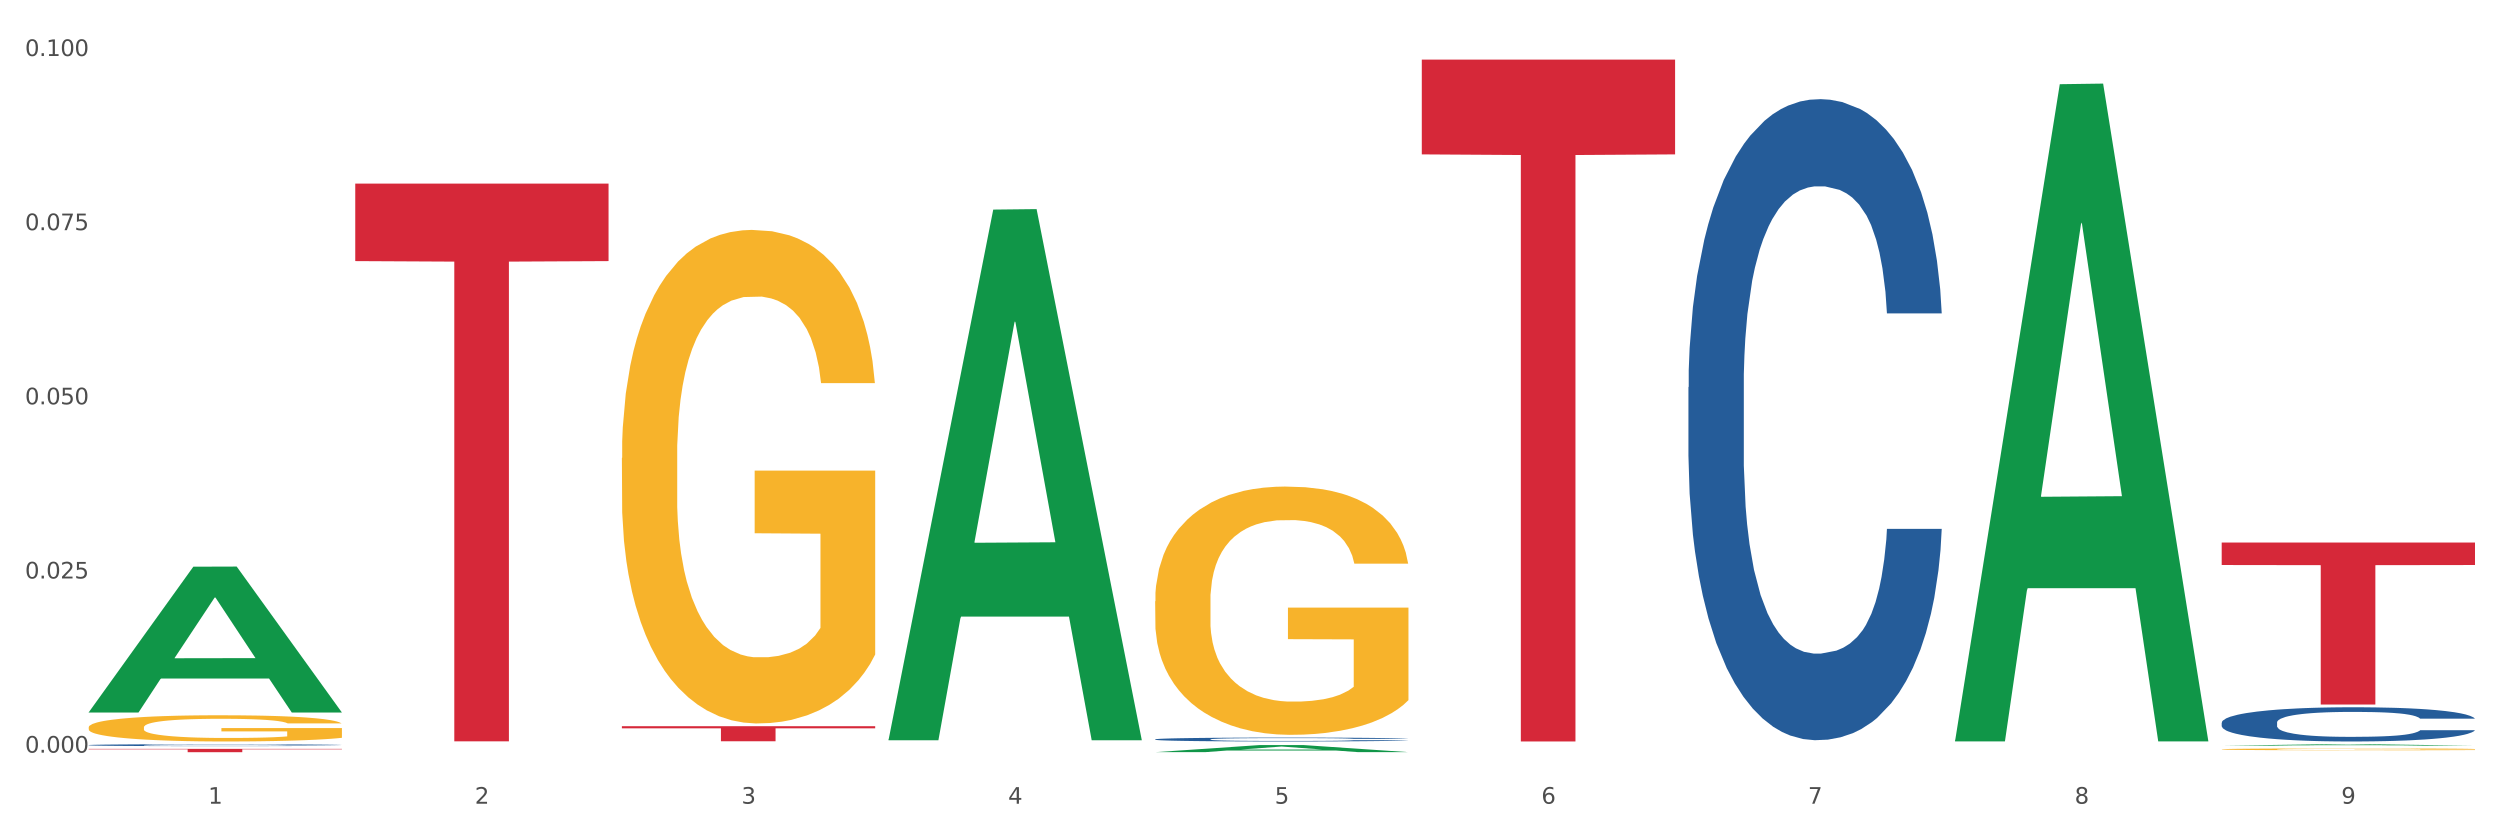
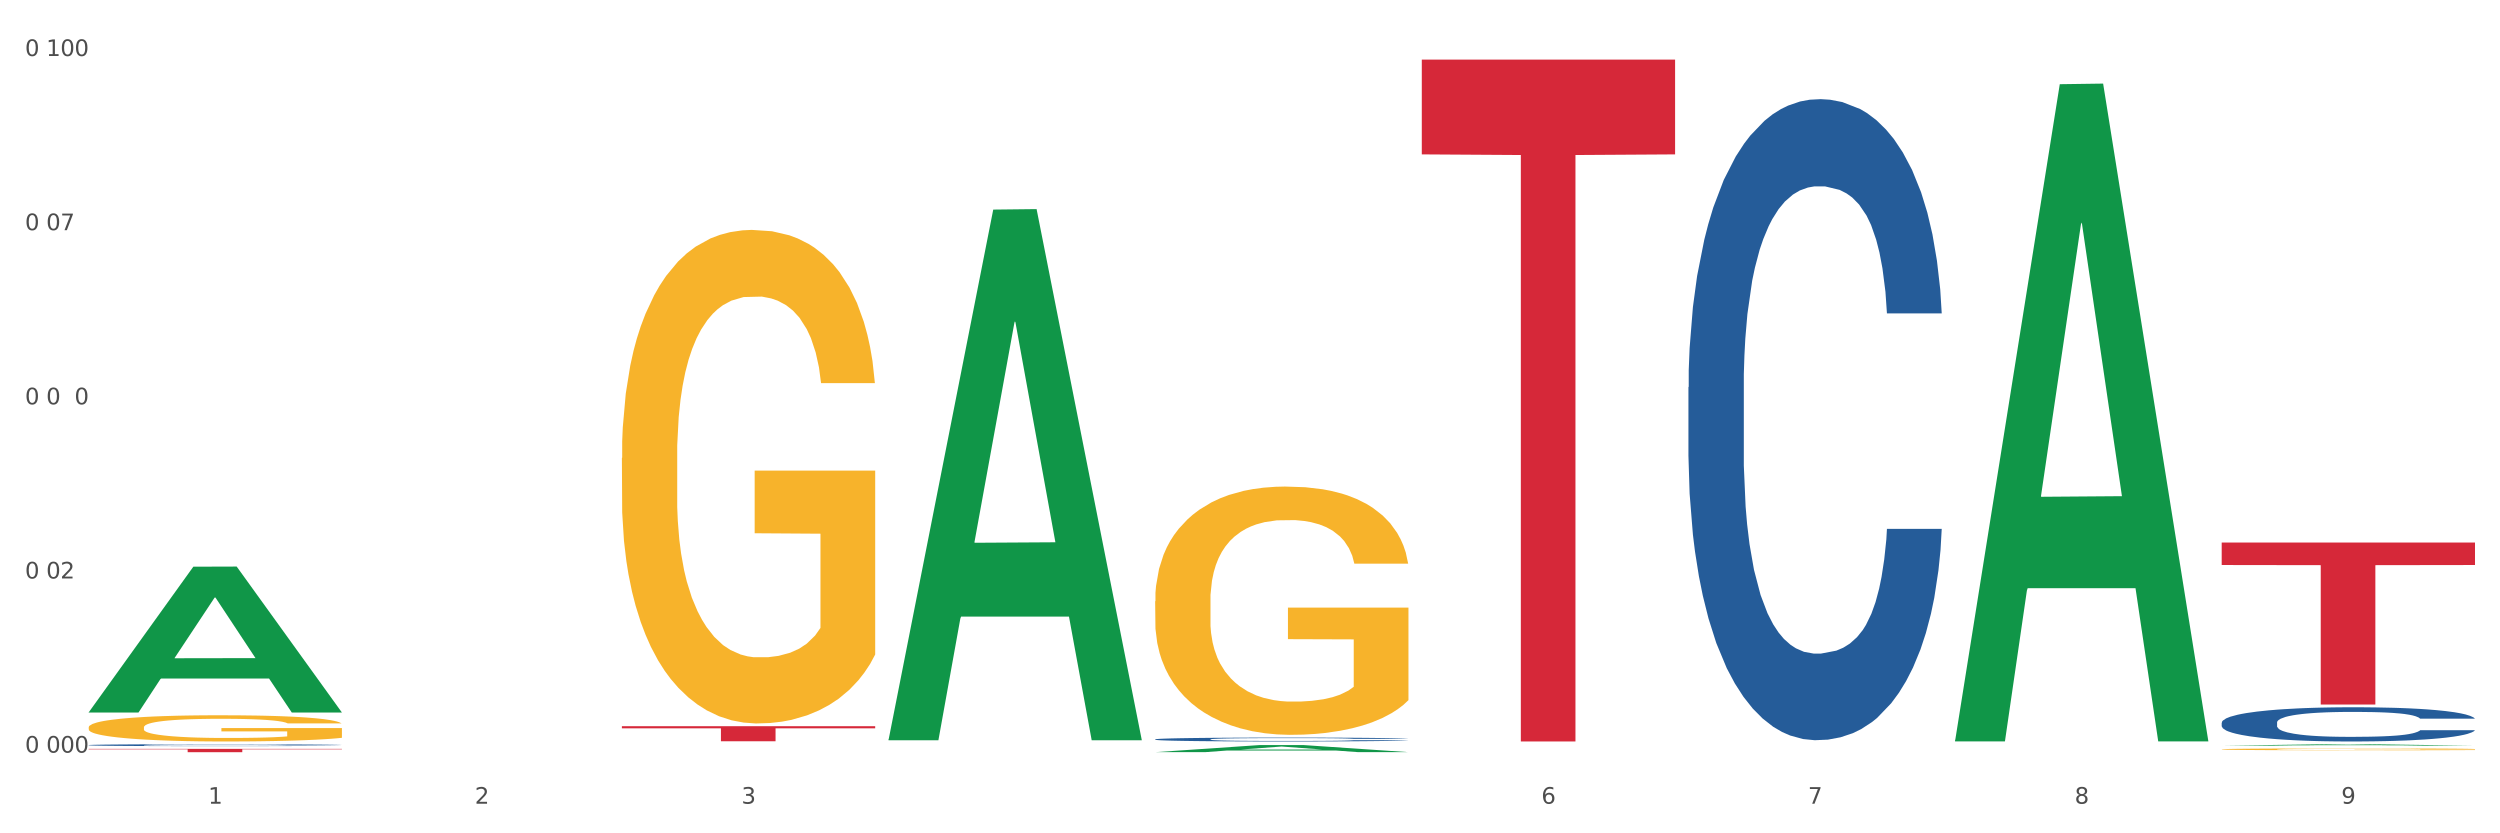
<svg xmlns="http://www.w3.org/2000/svg" xmlns:xlink="http://www.w3.org/1999/xlink" width="1080pt" height="360pt" viewBox="0 0 1080 360" version="1.1">
  <rect x="0" y="0" width="1080" height="360" fill="#333333" stroke="none" />
  <defs>
    <style type="text/css">*{stroke-linejoin: round; stroke-linecap: butt}</style>
  </defs>
  <g id="figure_1">
    <g id="patch_1">
      <path d="M 0 360  L 1080 360  L 1080 0  L 0 0  z " style="fill: #ffffff; stroke: #ffffff; stroke-linejoin: miter" />
    </g>
    <g id="axes_1">
      <g id="matplotlib.axis_1">
        <g id="xtick_1">
          <g id="text_1">
            <g style="fill: #4d4d4d" transform="translate(89.942 347.204) scale(0.096 -0.096)">
              <defs>
                <path id="DejaVuSans-31" d="M 794 531  L 1825 531  L 1825 4091  L 703 3866  L 703 4441  L 1819 4666  L 2450 4666  L 2450 531  L 3481 531  L 3481 0  L 794 0  L 794 531  z " transform="scale(0.016)" />
              </defs>
              <use xlink:href="#DejaVuSans-31" />
            </g>
          </g>
        </g>
        <g id="xtick_2">
          <g id="text_2">
            <g style="fill: #4d4d4d" transform="translate(205.129 347.204) scale(0.096 -0.096)">
              <defs>
                <path id="DejaVuSans-32" d="M 1228 531  L 3431 531  L 3431 0  L 469 0  L 469 531  Q 828 903 1448 1529  Q 2069 2156 2228 2338  Q 2531 2678 2651 2914  Q 2772 3150 2772 3378  Q 2772 3750 2511 3984  Q 2250 4219 1831 4219  Q 1534 4219 1204 4116  Q 875 4013 500 3803  L 500 4441  Q 881 4594 1212 4672  Q 1544 4750 1819 4750  Q 2544 4750 2975 4387  Q 3406 4025 3406 3419  Q 3406 3131 3298 2873  Q 3191 2616 2906 2266  Q 2828 2175 2409 1742  Q 1991 1309 1228 531  z " transform="scale(0.016)" />
              </defs>
              <use xlink:href="#DejaVuSans-32" />
            </g>
          </g>
        </g>
        <g id="xtick_3">
          <g id="text_3">
            <g style="fill: #4d4d4d" transform="translate(320.315 347.204) scale(0.096 -0.096)">
              <defs>
                <path id="DejaVuSans-33" d="M 2597 2516  Q 3050 2419 3304 2112  Q 3559 1806 3559 1356  Q 3559 666 3084 287  Q 2609 -91 1734 -91  Q 1441 -91 1130 -33  Q 819 25 488 141  L 488 750  Q 750 597 1062 519  Q 1375 441 1716 441  Q 2309 441 2620 675  Q 2931 909 2931 1356  Q 2931 1769 2642 2001  Q 2353 2234 1838 2234  L 1294 2234  L 1294 2753  L 1863 2753  Q 2328 2753 2575 2939  Q 2822 3125 2822 3475  Q 2822 3834 2567 4026  Q 2313 4219 1838 4219  Q 1578 4219 1281 4162  Q 984 4106 628 3988  L 628 4550  Q 988 4650 1302 4700  Q 1616 4750 1894 4750  Q 2613 4750 3031 4423  Q 3450 4097 3450 3541  Q 3450 3153 3228 2886  Q 3006 2619 2597 2516  z " transform="scale(0.016)" />
              </defs>
              <use xlink:href="#DejaVuSans-33" />
            </g>
          </g>
        </g>
        <g id="xtick_4">
          <g id="text_4">
            <g style="fill: #4d4d4d" transform="translate(435.501 347.204) scale(0.096 -0.096)">
              <defs>
-                 <path id="DejaVuSans-34" d="M 2419 4116  L 825 1625  L 2419 1625  L 2419 4116  z M 2253 4666  L 3047 4666  L 3047 1625  L 3713 1625  L 3713 1100  L 3047 1100  L 3047 0  L 2419 0  L 2419 1100  L 313 1100  L 313 1709  L 2253 4666  z " transform="scale(0.016)" />
-               </defs>
+                 </defs>
              <use xlink:href="#DejaVuSans-34" />
            </g>
          </g>
        </g>
        <g id="xtick_5">
          <g id="text_5">
            <g style="fill: #4d4d4d" transform="translate(550.688 347.204) scale(0.096 -0.096)">
              <defs>
-                 <path id="DejaVuSans-35" d="M 691 4666  L 3169 4666  L 3169 4134  L 1269 4134  L 1269 2991  Q 1406 3038 1543 3061  Q 1681 3084 1819 3084  Q 2600 3084 3056 2656  Q 3513 2228 3513 1497  Q 3513 744 3044 326  Q 2575 -91 1722 -91  Q 1428 -91 1123 -41  Q 819 9 494 109  L 494 744  Q 775 591 1075 516  Q 1375 441 1709 441  Q 2250 441 2565 725  Q 2881 1009 2881 1497  Q 2881 1984 2565 2268  Q 2250 2553 1709 2553  Q 1456 2553 1204 2497  Q 953 2441 691 2322  L 691 4666  z " transform="scale(0.016)" />
-               </defs>
+                 </defs>
              <use xlink:href="#DejaVuSans-35" />
            </g>
          </g>
        </g>
        <g id="xtick_6">
          <g id="text_6">
            <g style="fill: #4d4d4d" transform="translate(665.874 347.204) scale(0.096 -0.096)">
              <defs>
                <path id="DejaVuSans-36" d="M 2113 2584  Q 1688 2584 1439 2293  Q 1191 2003 1191 1497  Q 1191 994 1439 701  Q 1688 409 2113 409  Q 2538 409 2786 701  Q 3034 994 3034 1497  Q 3034 2003 2786 2293  Q 2538 2584 2113 2584  z M 3366 4563  L 3366 3988  Q 3128 4100 2886 4159  Q 2644 4219 2406 4219  Q 1781 4219 1451 3797  Q 1122 3375 1075 2522  Q 1259 2794 1537 2939  Q 1816 3084 2150 3084  Q 2853 3084 3261 2657  Q 3669 2231 3669 1497  Q 3669 778 3244 343  Q 2819 -91 2113 -91  Q 1303 -91 875 529  Q 447 1150 447 2328  Q 447 3434 972 4092  Q 1497 4750 2381 4750  Q 2619 4750 2861 4703  Q 3103 4656 3366 4563  z " transform="scale(0.016)" />
              </defs>
              <use xlink:href="#DejaVuSans-36" />
            </g>
          </g>
        </g>
        <g id="xtick_7">
          <g id="text_7">
            <g style="fill: #4d4d4d" transform="translate(781.06 347.204) scale(0.096 -0.096)">
              <defs>
                <path id="DejaVuSans-37" d="M 525 4666  L 3525 4666  L 3525 4397  L 1831 0  L 1172 0  L 2766 4134  L 525 4134  L 525 4666  z " transform="scale(0.016)" />
              </defs>
              <use xlink:href="#DejaVuSans-37" />
            </g>
          </g>
        </g>
        <g id="xtick_8">
          <g id="text_8">
            <g style="fill: #4d4d4d" transform="translate(896.246 347.204) scale(0.096 -0.096)">
              <defs>
                <path id="DejaVuSans-38" d="M 2034 2216  Q 1584 2216 1326 1975  Q 1069 1734 1069 1313  Q 1069 891 1326 650  Q 1584 409 2034 409  Q 2484 409 2743 651  Q 3003 894 3003 1313  Q 3003 1734 2745 1975  Q 2488 2216 2034 2216  z M 1403 2484  Q 997 2584 770 2862  Q 544 3141 544 3541  Q 544 4100 942 4425  Q 1341 4750 2034 4750  Q 2731 4750 3128 4425  Q 3525 4100 3525 3541  Q 3525 3141 3298 2862  Q 3072 2584 2669 2484  Q 3125 2378 3379 2068  Q 3634 1759 3634 1313  Q 3634 634 3220 271  Q 2806 -91 2034 -91  Q 1263 -91 848 271  Q 434 634 434 1313  Q 434 1759 690 2068  Q 947 2378 1403 2484  z M 1172 3481  Q 1172 3119 1398 2916  Q 1625 2713 2034 2713  Q 2441 2713 2670 2916  Q 2900 3119 2900 3481  Q 2900 3844 2670 4047  Q 2441 4250 2034 4250  Q 1625 4250 1398 4047  Q 1172 3844 1172 3481  z " transform="scale(0.016)" />
              </defs>
              <use xlink:href="#DejaVuSans-38" />
            </g>
          </g>
        </g>
        <g id="xtick_9">
          <g id="text_9">
            <g style="fill: #4d4d4d" transform="translate(1011.433 347.204) scale(0.096 -0.096)">
              <defs>
                <path id="DejaVuSans-39" d="M 703 97  L 703 672  Q 941 559 1184 500  Q 1428 441 1663 441  Q 2288 441 2617 861  Q 2947 1281 2994 2138  Q 2813 1869 2534 1725  Q 2256 1581 1919 1581  Q 1219 1581 811 2004  Q 403 2428 403 3163  Q 403 3881 828 4315  Q 1253 4750 1959 4750  Q 2769 4750 3195 4129  Q 3622 3509 3622 2328  Q 3622 1225 3098 567  Q 2575 -91 1691 -91  Q 1453 -91 1209 -44  Q 966 3 703 97  z M 1959 2075  Q 2384 2075 2632 2365  Q 2881 2656 2881 3163  Q 2881 3666 2632 3958  Q 2384 4250 1959 4250  Q 1534 4250 1286 3958  Q 1038 3666 1038 3163  Q 1038 2656 1286 2365  Q 1534 2075 1959 2075  z " transform="scale(0.016)" />
              </defs>
              <use xlink:href="#DejaVuSans-39" />
            </g>
          </g>
        </g>
        <g id="xtick_10" />
        <g id="xtick_11" />
        <g id="xtick_12" />
        <g id="xtick_13" />
        <g id="xtick_14" />
        <g id="xtick_15" />
        <g id="xtick_16" />
        <g id="xtick_17" />
      </g>
      <g id="matplotlib.axis_2">
        <g id="ytick_1">
          <g id="text_10">
            <g style="fill: #4d4d4d" transform="translate(10.8 325.146) scale(0.096 -0.096)">
              <defs>
                <path id="DejaVuSans-30" d="M 2034 4250  Q 1547 4250 1301 3770  Q 1056 3291 1056 2328  Q 1056 1369 1301 889  Q 1547 409 2034 409  Q 2525 409 2770 889  Q 3016 1369 3016 2328  Q 3016 3291 2770 3770  Q 2525 4250 2034 4250  z M 2034 4750  Q 2819 4750 3233 4129  Q 3647 3509 3647 2328  Q 3647 1150 3233 529  Q 2819 -91 2034 -91  Q 1250 -91 836 529  Q 422 1150 422 2328  Q 422 3509 836 4129  Q 1250 4750 2034 4750  z " transform="scale(0.016)" />
-                 <path id="DejaVuSans-2e" d="M 684 794  L 1344 794  L 1344 0  L 684 0  L 684 794  z " transform="scale(0.016)" />
              </defs>
              <use xlink:href="#DejaVuSans-30" />
              <use xlink:href="#DejaVuSans-2e" transform="translate(63.623 0)" />
              <use xlink:href="#DejaVuSans-30" transform="translate(95.41 0)" />
              <use xlink:href="#DejaVuSans-30" transform="translate(159.033 0)" />
              <use xlink:href="#DejaVuSans-30" transform="translate(222.656 0)" />
            </g>
          </g>
        </g>
        <g id="ytick_2">
          <g id="text_11">
            <g style="fill: #4d4d4d" transform="translate(10.8 249.91) scale(0.096 -0.096)">
              <use xlink:href="#DejaVuSans-30" />
              <use xlink:href="#DejaVuSans-2e" transform="translate(63.623 0)" />
              <use xlink:href="#DejaVuSans-30" transform="translate(95.41 0)" />
              <use xlink:href="#DejaVuSans-32" transform="translate(159.033 0)" />
              <use xlink:href="#DejaVuSans-35" transform="translate(222.656 0)" />
            </g>
          </g>
        </g>
        <g id="ytick_3">
          <g id="text_12">
            <g style="fill: #4d4d4d" transform="translate(10.8 174.673) scale(0.096 -0.096)">
              <use xlink:href="#DejaVuSans-30" />
              <use xlink:href="#DejaVuSans-2e" transform="translate(63.623 0)" />
              <use xlink:href="#DejaVuSans-30" transform="translate(95.41 0)" />
              <use xlink:href="#DejaVuSans-35" transform="translate(159.033 0)" />
              <use xlink:href="#DejaVuSans-30" transform="translate(222.656 0)" />
            </g>
          </g>
        </g>
        <g id="ytick_4">
          <g id="text_13">
            <g style="fill: #4d4d4d" transform="translate(10.8 99.436) scale(0.096 -0.096)">
              <use xlink:href="#DejaVuSans-30" />
              <use xlink:href="#DejaVuSans-2e" transform="translate(63.623 0)" />
              <use xlink:href="#DejaVuSans-30" transform="translate(95.41 0)" />
              <use xlink:href="#DejaVuSans-37" transform="translate(159.033 0)" />
              <use xlink:href="#DejaVuSans-35" transform="translate(222.656 0)" />
            </g>
          </g>
        </g>
        <g id="ytick_5">
          <g id="text_14">
            <g style="fill: #4d4d4d" transform="translate(10.8 24.199) scale(0.096 -0.096)">
              <use xlink:href="#DejaVuSans-30" />
              <use xlink:href="#DejaVuSans-2e" transform="translate(63.623 0)" />
              <use xlink:href="#DejaVuSans-31" transform="translate(95.41 0)" />
              <use xlink:href="#DejaVuSans-30" transform="translate(159.033 0)" />
              <use xlink:href="#DejaVuSans-30" transform="translate(222.656 0)" />
            </g>
          </g>
        </g>
        <g id="ytick_6" />
        <g id="ytick_7" />
        <g id="ytick_8" />
        <g id="ytick_9" />
      </g>
      <g id="PolyCollection_1">
        <path d="M 38.283 307.693  L 38.396 307.634  L 83.52 244.81  L 102.247 244.751  L 147.71 307.812  L 126.05 307.812  L 116.236 293.127  L 69.645 293.127  L 69.306 293.364  L 59.83 307.812  L 38.283 307.812  L 38.283 307.693  L 75.511 284.364  L 110.369 284.304  L 93.109 258.192  L 92.884 258.073  L 92.658 258.251  L 75.398 284.304  L 75.511 284.364  L 38.283 307.693  z " clip-path="url(#p8e625ef1c7)" style="fill: #109648" />
        <path d="M 499.028 319.389  L 499.157 319.388  L 499.157 319.345  L 499.545 319.286  L 500.968 319.179  L 502.779 319.097  L 505.883 319.002  L 507.565 318.962  L 509.764 318.917  L 514.291 318.845  L 519.465 318.784  L 523.086 318.75  L 525.803 318.728  L 531.882 318.69  L 535.374 318.673  L 538.996 318.659  L 542.1 318.65  L 547.274 318.639  L 551.413 318.635  L 556.199 318.633  L 560.209 318.635  L 565.512 318.641  L 573.273 318.659  L 576.248 318.67  L 580.257 318.688  L 584.397 318.713  L 587.76 318.738  L 591.64 318.773  L 595.65 318.819  L 599.53 318.877  L 602.246 318.931  L 604.445 318.988  L 606.385 319.057  L 607.808 319.133  L 608.455 319.196  L 584.785 319.196  L 584.138 319.139  L 582.844 319.077  L 581.551 319.036  L 580.128 319.002  L 577.929 318.964  L 575.989 318.939  L 572.755 318.91  L 569.78 318.891  L 567.323 318.881  L 564.348 318.871  L 558.01 318.862  L 553.483 318.862  L 550.637 318.865  L 547.145 318.873  L 544.17 318.884  L 540.678 318.902  L 537.961 318.922  L 535.245 318.948  L 533.693 318.967  L 531.365 319  L 529.812 319.028  L 527.743 319.076  L 526.579 319.11  L 524.509 319.197  L 523.604 319.262  L 523.216 319.306  L 522.957 319.356  L 522.957 319.595  L 523.733 319.703  L 524.38 319.749  L 525.415 319.801  L 527.355 319.869  L 530.2 319.935  L 533.175 319.983  L 535.633 320.012  L 537.961 320.033  L 540.289 320.05  L 543.135 320.066  L 545.463 320.075  L 548.956 320.084  L 553.095 320.089  L 556.328 320.089  L 562.925 320.081  L 565.9 320.073  L 568.746 320.063  L 571.85 320.046  L 574.308 320.027  L 575.73 320.013  L 578.059 319.984  L 579.869 319.953  L 581.422 319.918  L 582.456 319.887  L 583.62 319.841  L 584.526 319.789  L 584.785 319.761  L 608.455 319.761  L 607.938 319.817  L 607.032 319.87  L 605.221 319.943  L 603.799 319.984  L 601.6 320.035  L 599.271 320.078  L 596.038 320.126  L 593.063 320.161  L 589.958 320.192  L 586.595 320.219  L 580.516 320.258  L 578.317 320.269  L 573.661 320.287  L 570.039 320.298  L 564.736 320.309  L 559.303 320.315  L 553.612 320.316  L 548.568 320.313  L 543.006 320.304  L 539.513 320.295  L 535.633 320.281  L 531.106 320.259  L 526.837 320.233  L 522.828 320.202  L 519.077 320.167  L 515.584 320.127  L 511.057 320.061  L 507.694 319.997  L 505.237 319.937  L 503.555 319.886  L 501.874 319.821  L 500.968 319.777  L 499.545 319.669  L 499.028 319.569  L 499.028 319.389  z " clip-path="url(#p8e625ef1c7)" style="fill: #255c99" />
        <path d="M 729.401 167.264  L 729.53 167.011  L 729.53 159.929  L 729.918 150.318  L 731.341 132.614  L 733.152 119.209  L 736.256 103.528  L 737.937 96.952  L 740.136 89.617  L 744.663 77.73  L 749.837 67.613  L 753.459 62.049  L 756.175 58.508  L 762.254 52.185  L 765.747 49.403  L 769.369 47.127  L 772.473 45.609  L 777.647 43.839  L 781.786 43.08  L 786.572 42.827  L 790.581 43.08  L 795.885 44.091  L 803.645 47.127  L 806.62 48.897  L 810.63 51.932  L 814.769 55.979  L 818.132 60.026  L 822.012 65.843  L 826.022 73.43  L 829.903 83.041  L 832.619 91.894  L 834.818 101.252  L 836.758 112.633  L 838.181 125.026  L 838.827 135.396  L 815.157 135.396  L 814.51 126.038  L 813.217 115.921  L 811.923 109.092  L 810.501 103.528  L 808.302 97.205  L 806.362 93.158  L 803.128 88.353  L 800.153 85.318  L 797.695 83.547  L 794.72 82.03  L 788.382 80.512  L 783.855 80.512  L 781.01 81.018  L 777.517 82.283  L 774.542 84.053  L 771.05 87.088  L 768.334 90.376  L 765.617 94.676  L 764.065 97.711  L 761.737 103.275  L 760.185 107.828  L 758.115 115.668  L 756.951 121.232  L 754.882 135.649  L 753.976 146.272  L 753.588 153.606  L 753.33 161.7  L 753.33 201.155  L 754.106 218.86  L 754.752 226.448  L 755.787 235.047  L 757.727 246.175  L 760.573 257.051  L 763.548 264.892  L 766.006 269.697  L 768.334 273.238  L 770.662 276.02  L 773.508 278.549  L 775.836 280.067  L 779.328 281.584  L 783.467 282.343  L 786.701 282.343  L 793.298 281.079  L 796.273 279.814  L 799.118 278.043  L 802.222 275.261  L 804.68 272.226  L 806.103 269.95  L 808.431 265.145  L 810.242 260.086  L 811.794 254.269  L 812.829 249.21  L 813.993 241.623  L 814.898 233.024  L 815.157 228.471  L 838.827 228.471  L 838.31 237.576  L 837.405 246.428  L 835.594 258.316  L 834.171 265.145  L 831.972 273.491  L 829.644 280.573  L 826.41 288.413  L 823.435 294.23  L 820.331 299.289  L 816.968 303.841  L 810.889 310.164  L 808.69 311.935  L 804.033 314.97  L 800.412 316.74  L 795.108 318.511  L 789.676 319.523  L 783.985 319.775  L 778.94 319.27  L 773.378 317.752  L 769.886 316.235  L 766.006 313.958  L 761.478 310.417  L 757.21 306.118  L 753.2 301.059  L 749.449 295.242  L 745.957 288.666  L 741.43 277.791  L 738.067 267.168  L 735.609 257.304  L 733.928 248.958  L 732.246 238.335  L 731.341 231  L 729.918 213.296  L 729.401 196.856  L 729.401 167.264  z " clip-path="url(#p8e625ef1c7)" style="fill: #255c99" />
        <path d="M 959.773 312.178  L 959.902 312.164  L 959.902 311.786  L 960.29 311.273  L 961.713 310.329  L 963.524 309.613  L 966.628 308.776  L 968.31 308.425  L 970.509 308.034  L 975.036 307.4  L 980.21 306.86  L 983.831 306.563  L 986.548 306.374  L 992.627 306.036  L 996.119 305.888  L 999.741 305.767  L 1002.845 305.686  L 1008.019 305.591  L 1012.158 305.551  L 1016.944 305.537  L 1020.954 305.551  L 1026.257 305.605  L 1034.018 305.767  L 1036.993 305.861  L 1041.003 306.023  L 1045.142 306.239  L 1048.505 306.455  L 1052.385 306.765  L 1056.395 307.17  L 1060.275 307.683  L 1062.991 308.156  L 1065.19 308.655  L 1067.13 309.262  L 1068.553 309.924  L 1069.2 310.477  L 1045.53 310.477  L 1044.883 309.978  L 1043.589 309.438  L 1042.296 309.073  L 1040.873 308.776  L 1038.674 308.439  L 1036.734 308.223  L 1033.5 307.967  L 1030.525 307.805  L 1028.068 307.71  L 1025.093 307.629  L 1018.755 307.548  L 1014.228 307.548  L 1011.382 307.575  L 1007.89 307.643  L 1004.915 307.737  L 1001.423 307.899  L 998.706 308.075  L 995.99 308.304  L 994.438 308.466  L 992.11 308.763  L 990.557 309.006  L 988.488 309.424  L 987.324 309.721  L 985.254 310.49  L 984.349 311.057  L 983.961 311.449  L 983.702 311.881  L 983.702 313.986  L 984.478 314.931  L 985.125 315.336  L 986.16 315.795  L 988.1 316.389  L 990.946 316.969  L 993.92 317.387  L 996.378 317.644  L 998.706 317.833  L 1001.035 317.981  L 1003.88 318.116  L 1006.208 318.197  L 1009.701 318.278  L 1013.84 318.319  L 1017.073 318.319  L 1023.67 318.251  L 1026.645 318.184  L 1029.491 318.089  L 1032.595 317.941  L 1035.053 317.779  L 1036.475 317.657  L 1038.804 317.401  L 1040.614 317.131  L 1042.167 316.821  L 1043.201 316.551  L 1044.366 316.146  L 1045.271 315.687  L 1045.53 315.444  L 1069.2 315.444  L 1068.683 315.93  L 1067.777 316.402  L 1065.966 317.036  L 1064.544 317.401  L 1062.345 317.846  L 1060.016 318.224  L 1056.783 318.643  L 1053.808 318.953  L 1050.703 319.223  L 1047.34 319.466  L 1041.261 319.803  L 1039.062 319.898  L 1034.406 320.06  L 1030.784 320.154  L 1025.481 320.249  L 1020.048 320.303  L 1014.357 320.316  L 1009.313 320.289  L 1003.751 320.208  L 1000.258 320.127  L 996.378 320.006  L 991.851 319.817  L 987.583 319.587  L 983.573 319.317  L 979.822 319.007  L 976.329 318.656  L 971.802 318.076  L 968.439 317.509  L 965.982 316.982  L 964.3 316.537  L 962.619 315.97  L 961.713 315.579  L 960.29 314.634  L 959.773 313.757  L 959.773 312.178  z " clip-path="url(#p8e625ef1c7)" style="fill: #255c99" />
-         <path d="M 153.469 79.309  L 262.896 79.309  L 262.896 112.793  L 219.851 113.02  L 219.851 320.264  L 196.255 320.264  L 196.255 113.02  L 153.469 112.793  L 153.469 79.535  L 153.469 79.309  z " clip-path="url(#p8e625ef1c7)" style="fill: #d62839" />
        <path d="M 38.283 314.226  L 38.412 314.216  L 38.412 313.844  L 38.671 313.523  L 39.963 312.748  L 41.9 312.107  L 43.322 311.765  L 44.743 311.486  L 46.422 311.207  L 48.489 310.918  L 52.236 310.494  L 54.561 310.277  L 57.404 310.049  L 62.571 309.718  L 66.318 309.532  L 70.194 309.377  L 76.524 309.191  L 80.658 309.108  L 85.051 309.046  L 90.348 309.005  L 94.353 308.994  L 103.138 309.026  L 110.631 309.119  L 114.249 309.191  L 118.9 309.315  L 121.354 309.398  L 125.359 309.563  L 129.494 309.78  L 132.336 309.966  L 136.599 310.318  L 139.829 310.669  L 142.801 311.104  L 144.351 311.404  L 145.514 311.683  L 146.547 312.003  L 147.581 312.51  L 124.326 312.51  L 123.422 312.148  L 122 311.807  L 119.933 311.476  L 118.125 311.269  L 115.024 311.011  L 112.182 310.845  L 109.21 310.721  L 105.593 310.618  L 102.751 310.566  L 98.746 310.525  L 90.865 310.535  L 85.568 310.618  L 81.95 310.721  L 79.625 310.814  L 77.558 310.918  L 75.232 311.062  L 72.519 311.28  L 70.581 311.476  L 68.643 311.724  L 67.093 311.972  L 65.672 312.262  L 64.509 312.572  L 63.605 312.892  L 62.83 313.285  L 62.184 313.937  L 62.184 315.353  L 62.442 315.674  L 63.088 316.098  L 63.863 316.418  L 65.155 316.801  L 66.318 317.059  L 68.514 317.432  L 70.969 317.742  L 72.907 317.938  L 74.845 318.104  L 78.204 318.331  L 81.95 318.517  L 85.18 318.631  L 89.573 318.734  L 92.544 318.776  L 95.128 318.796  L 101.459 318.796  L 105.98 318.765  L 111.019 318.693  L 114.895 318.6  L 118.125 318.486  L 121.742 318.3  L 124.068 318.124  L 124.068 315.963  L 95.645 315.953  L 95.645 314.516  L 147.71 314.516  L 147.71 318.734  L 145.514 318.951  L 143.059 319.148  L 140.475 319.324  L 136.599 319.541  L 131.948 319.748  L 127.814 319.892  L 123.422 320.016  L 118.254 320.13  L 111.536 320.234  L 107.402 320.275  L 102.234 320.306  L 96.162 320.316  L 90.865 320.296  L 85.697 320.244  L 80.271 320.151  L 74.974 320.016  L 70.969 319.882  L 66.964 319.717  L 62.701 319.499  L 59.342 319.293  L 56.758 319.107  L 53.915 318.869  L 50.815 318.559  L 48.489 318.279  L 46.422 317.99  L 44.226 317.618  L 42.676 317.297  L 41.125 316.894  L 40.221 316.594  L 39.187 316.129  L 38.412 315.477  L 38.283 314.226  z " clip-path="url(#p8e625ef1c7)" style="fill: #f7b32b" />
        <path d="M 268.656 313.723  L 378.082 313.723  L 378.082 314.627  L 335.038 314.633  L 335.038 320.231  L 311.441 320.231  L 311.441 314.633  L 268.656 314.627  L 268.656 313.729  L 268.656 313.723  z " clip-path="url(#p8e625ef1c7)" style="fill: #d62839" />
        <path d="M 614.214 25.759  L 723.641 25.759  L 723.641 66.693  L 680.597 66.97  L 680.597 320.315  L 657 320.315  L 657 66.97  L 614.214 66.693  L 614.214 26.036  L 614.214 25.759  z " clip-path="url(#p8e625ef1c7)" style="fill: #d62839" />
        <path d="M 959.773 234.36  L 1069.2 234.36  L 1069.2 244.087  L 1026.155 244.153  L 1026.155 304.354  L 1002.558 304.354  L 1002.558 244.153  L 959.773 244.087  L 959.773 234.426  L 959.773 234.36  z " clip-path="url(#p8e625ef1c7)" style="fill: #d62839" />
        <path d="M 38.283 321.875  L 38.412 321.874  L 38.412 321.853  L 38.8 321.824  L 40.223 321.77  L 42.034 321.73  L 45.138 321.682  L 46.82 321.663  L 49.019 321.64  L 53.546 321.605  L 58.72 321.574  L 62.341 321.557  L 65.058 321.547  L 71.137 321.527  L 74.629 321.519  L 78.251 321.512  L 81.355 321.508  L 86.529 321.502  L 90.668 321.5  L 95.454 321.499  L 99.464 321.5  L 104.767 321.503  L 112.528 321.512  L 115.503 321.518  L 119.512 321.527  L 123.652 321.539  L 127.015 321.551  L 130.895 321.569  L 134.905 321.592  L 138.785 321.621  L 141.501 321.647  L 143.7 321.676  L 145.64 321.71  L 147.063 321.747  L 147.71 321.779  L 124.04 321.779  L 123.393 321.75  L 122.099 321.72  L 120.806 321.699  L 119.383 321.682  L 117.184 321.663  L 115.244 321.651  L 112.01 321.637  L 109.035 321.627  L 106.578 321.622  L 103.603 321.618  L 97.265 321.613  L 92.738 321.613  L 89.892 321.615  L 86.4 321.618  L 83.425 321.624  L 79.932 321.633  L 77.216 321.643  L 74.5 321.656  L 72.948 321.665  L 70.62 321.682  L 69.067 321.695  L 66.998 321.719  L 65.834 321.736  L 63.764 321.779  L 62.859 321.812  L 62.471 321.834  L 62.212 321.858  L 62.212 321.977  L 62.988 322.031  L 63.635 322.054  L 64.67 322.08  L 66.61 322.113  L 69.455 322.146  L 72.43 322.17  L 74.888 322.184  L 77.216 322.195  L 79.544 322.203  L 82.39 322.211  L 84.718 322.215  L 88.211 322.22  L 92.35 322.222  L 95.583 322.222  L 102.18 322.219  L 105.155 322.215  L 108.001 322.209  L 111.105 322.201  L 113.563 322.192  L 114.985 322.185  L 117.314 322.17  L 119.124 322.155  L 120.677 322.138  L 121.711 322.122  L 122.875 322.099  L 123.781 322.073  L 124.04 322.06  L 147.71 322.06  L 147.193 322.087  L 146.287 322.114  L 144.476 322.15  L 143.053 322.17  L 140.855 322.196  L 138.526 322.217  L 135.293 322.241  L 132.318 322.258  L 129.213 322.273  L 125.85 322.287  L 119.771 322.306  L 117.572 322.312  L 112.916 322.321  L 109.294 322.326  L 103.991 322.332  L 98.558 322.335  L 92.867 322.335  L 87.823 322.334  L 82.261 322.329  L 78.768 322.325  L 74.888 322.318  L 70.361 322.307  L 66.092 322.294  L 62.083 322.279  L 58.332 322.261  L 54.839 322.241  L 50.312 322.209  L 46.949 322.177  L 44.492 322.147  L 42.81 322.122  L 41.129 322.089  L 40.223 322.067  L 38.8 322.014  L 38.283 321.964  L 38.283 321.875  z " clip-path="url(#p8e625ef1c7)" style="fill: #255c99" />
        <path d="M 38.283 323.518  L 147.71 323.518  L 147.71 323.717  L 104.665 323.719  L 104.665 324.95  L 81.068 324.95  L 81.068 323.719  L 38.283 323.717  L 38.283 323.52  L 38.283 323.518  z " clip-path="url(#p8e625ef1c7)" style="fill: #d62839" />
        <path d="M 959.773 323.692  L 959.902 323.692  L 959.902 323.665  L 960.161 323.642  L 961.453 323.587  L 963.39 323.541  L 964.812 323.516  L 966.233 323.496  L 967.912 323.476  L 969.979 323.456  L 973.726 323.425  L 976.051 323.41  L 978.894 323.393  L 984.061 323.37  L 987.808 323.356  L 991.684 323.345  L 998.014 323.332  L 1002.149 323.326  L 1006.541 323.322  L 1011.838 323.319  L 1015.843 323.318  L 1024.628 323.32  L 1032.121 323.327  L 1035.739 323.332  L 1040.39 323.341  L 1042.845 323.347  L 1046.85 323.359  L 1050.984 323.374  L 1053.826 323.388  L 1058.089 323.413  L 1061.319 323.438  L 1064.291 323.469  L 1065.841 323.49  L 1067.004 323.51  L 1068.037 323.533  L 1069.071 323.57  L 1045.816 323.57  L 1044.912 323.544  L 1043.49 323.519  L 1041.423 323.496  L 1039.615 323.481  L 1036.514 323.462  L 1033.672 323.45  L 1030.7 323.442  L 1027.083 323.434  L 1024.241 323.43  L 1020.236 323.427  L 1012.355 323.428  L 1007.058 323.434  L 1003.44 323.442  L 1001.115 323.448  L 999.048 323.456  L 996.722 323.466  L 994.009 323.482  L 992.071 323.496  L 990.134 323.513  L 988.583 323.531  L 987.162 323.552  L 985.999 323.574  L 985.095 323.597  L 984.32 323.625  L 983.674 323.672  L 983.674 323.773  L 983.932 323.796  L 984.578 323.826  L 985.353 323.849  L 986.645 323.877  L 987.808 323.895  L 990.004 323.922  L 992.459 323.944  L 994.397 323.958  L 996.335 323.97  L 999.694 323.986  L 1003.44 324  L 1006.67 324.008  L 1011.063 324.015  L 1014.034 324.018  L 1016.618 324.02  L 1022.949 324.02  L 1027.47 324.017  L 1032.509 324.012  L 1036.385 324.005  L 1039.615 323.997  L 1043.232 323.984  L 1045.558 323.971  L 1045.558 323.817  L 1017.135 323.816  L 1017.135 323.713  L 1069.2 323.713  L 1069.2 324.015  L 1067.004 324.031  L 1064.549 324.045  L 1061.965 324.057  L 1058.089 324.073  L 1053.438 324.088  L 1049.304 324.098  L 1044.912 324.107  L 1039.744 324.115  L 1033.026 324.122  L 1028.892 324.125  L 1023.724 324.128  L 1017.652 324.128  L 1012.355 324.127  L 1007.187 324.123  L 1001.761 324.116  L 996.464 324.107  L 992.459 324.097  L 988.454 324.085  L 984.191 324.07  L 980.832 324.055  L 978.248 324.042  L 975.405 324.025  L 972.305 324.002  L 969.979 323.983  L 967.912 323.962  L 965.716 323.935  L 964.166 323.912  L 962.615 323.883  L 961.711 323.862  L 960.677 323.829  L 959.902 323.782  L 959.773 323.692  z " clip-path="url(#p8e625ef1c7)" style="fill: #f7b32b" />
        <path d="M 499.028 259.754  L 499.157 259.656  L 499.157 256.129  L 499.416 253.093  L 500.708 245.746  L 502.645 239.673  L 504.067 236.44  L 505.488 233.795  L 507.167 231.15  L 509.234 228.408  L 512.981 224.391  L 515.306 222.334  L 518.149 220.179  L 523.316 217.045  L 527.063 215.281  L 530.939 213.812  L 537.269 212.049  L 541.404 211.265  L 545.796 210.677  L 551.093 210.286  L 555.098 210.188  L 563.883 210.481  L 571.376 211.363  L 574.994 212.049  L 579.645 213.224  L 582.099 214.008  L 586.104 215.575  L 590.239 217.632  L 593.081 219.396  L 597.344 222.726  L 600.574 226.057  L 603.546 230.171  L 605.096 233.012  L 606.259 235.656  L 607.292 238.693  L 608.326 243.493  L 585.071 243.493  L 584.167 240.064  L 582.745 236.832  L 580.678 233.697  L 578.87 231.738  L 575.769 229.289  L 572.927 227.722  L 569.955 226.546  L 566.338 225.567  L 563.496 225.077  L 559.491 224.685  L 551.61 224.783  L 546.313 225.567  L 542.695 226.546  L 540.37 227.428  L 538.303 228.408  L 535.977 229.779  L 533.264 231.836  L 531.326 233.697  L 529.389 236.048  L 527.838 238.399  L 526.417 241.142  L 525.254 244.081  L 524.35 247.117  L 523.575 250.84  L 522.929 257.011  L 522.929 270.431  L 523.187 273.468  L 523.833 277.484  L 524.608 280.52  L 525.9 284.145  L 527.063 286.594  L 529.259 290.12  L 531.714 293.059  L 533.652 294.92  L 535.59 296.487  L 538.949 298.642  L 542.695 300.406  L 545.925 301.483  L 550.318 302.463  L 553.289 302.855  L 555.873 303.05  L 562.204 303.05  L 566.725 302.757  L 571.764 302.071  L 575.64 301.189  L 578.87 300.112  L 582.487 298.349  L 584.813 296.683  L 584.813 276.21  L 556.39 276.112  L 556.39 262.496  L 608.455 262.496  L 608.455 302.463  L 606.259 304.52  L 603.804 306.381  L 601.22 308.046  L 597.344 310.103  L 592.693 312.063  L 588.559 313.434  L 584.167 314.609  L 578.999 315.687  L 572.281 316.666  L 568.147 317.058  L 562.979 317.352  L 556.907 317.45  L 551.61 317.254  L 546.442 316.764  L 541.016 315.883  L 535.719 314.609  L 531.714 313.336  L 527.709 311.769  L 523.446 309.712  L 520.087 307.752  L 517.503 305.989  L 514.66 303.736  L 511.56 300.797  L 509.234 298.153  L 507.167 295.41  L 504.971 291.883  L 503.421 288.847  L 501.87 285.026  L 500.966 282.186  L 499.932 277.778  L 499.157 271.606  L 499.028 259.754  z " clip-path="url(#p8e625ef1c7)" style="fill: #f7b32b" />
        <path d="M 268.656 197.845  L 268.785 197.65  L 268.785 190.64  L 269.043 184.604  L 270.335 169.999  L 272.273 157.926  L 273.694 151.5  L 275.115 146.242  L 276.795 140.985  L 278.862 135.532  L 282.608 127.548  L 284.934 123.459  L 287.776 119.175  L 292.944 112.944  L 296.691 109.439  L 300.566 106.518  L 306.897 103.013  L 311.031 101.455  L 315.424 100.286  L 320.721 99.507  L 324.726 99.313  L 333.511 99.897  L 341.004 101.649  L 344.621 103.013  L 349.272 105.349  L 351.727 106.907  L 355.732 110.023  L 359.866 114.112  L 362.708 117.617  L 366.972 124.238  L 370.202 130.859  L 373.173 139.037  L 374.723 144.684  L 375.886 149.942  L 376.92 155.979  L 377.953 165.52  L 354.698 165.52  L 353.794 158.705  L 352.373 152.279  L 350.306 146.047  L 348.497 142.153  L 345.396 137.285  L 342.554 134.169  L 339.583 131.832  L 335.965 129.885  L 333.123 128.911  L 329.118 128.132  L 321.237 128.327  L 315.94 129.885  L 312.323 131.832  L 309.997 133.585  L 307.93 135.532  L 305.605 138.258  L 302.892 142.348  L 300.954 146.047  L 299.016 150.721  L 297.466 155.394  L 296.045 160.847  L 294.882 166.689  L 293.977 172.725  L 293.202 180.125  L 292.556 192.393  L 292.556 219.07  L 292.815 225.107  L 293.461 233.091  L 294.236 239.127  L 295.528 246.332  L 296.691 251.2  L 298.887 258.211  L 301.341 264.052  L 303.279 267.752  L 305.217 270.868  L 308.576 275.152  L 312.323 278.657  L 315.553 280.799  L 319.945 282.746  L 322.917 283.525  L 325.501 283.915  L 331.831 283.915  L 336.353 283.331  L 341.391 281.967  L 345.267 280.215  L 348.497 278.073  L 352.115 274.568  L 354.44 271.257  L 354.44 230.559  L 326.017 230.365  L 326.017 203.297  L 378.082 203.297  L 378.082 282.746  L 375.886 286.836  L 373.431 290.535  L 370.848 293.846  L 366.972 297.935  L 362.321 301.83  L 358.187 304.556  L 353.794 306.893  L 348.626 309.035  L 341.908 310.982  L 337.774 311.761  L 332.606 312.345  L 326.534 312.54  L 321.237 312.15  L 316.07 311.177  L 310.643 309.424  L 305.346 306.893  L 301.341 304.361  L 297.336 301.245  L 293.073 297.156  L 289.714 293.262  L 287.13 289.757  L 284.288 285.278  L 281.187 279.436  L 278.862 274.178  L 276.795 268.726  L 274.598 261.716  L 273.048 255.679  L 271.498 248.085  L 270.593 242.438  L 269.56 233.675  L 268.785 221.407  L 268.656 197.845  z " clip-path="url(#p8e625ef1c7)" style="fill: #f7b32b" />
        <path d="M 959.773 322.134  L 959.886 322.133  L 1005.01 321.5  L 1023.737 321.499  L 1069.2 322.135  L 1047.54 322.135  L 1037.726 321.987  L 991.135 321.987  L 990.796 321.989  L 981.32 322.135  L 959.773 322.135  L 959.773 322.134  L 997.001 321.899  L 1031.859 321.898  L 1014.599 321.635  L 1014.374 321.634  L 1014.148 321.635  L 996.888 321.898  L 997.001 321.899  L 959.773 322.134  z " clip-path="url(#p8e625ef1c7)" style="fill: #109648" />
        <path d="M 844.587 319.738  L 844.7 319.471  L 889.824 36.375  L 908.551 36.109  L 954.014 320.271  L 932.354 320.271  L 922.539 254.1  L 875.948 254.1  L 875.61 255.167  L 866.134 320.271  L 844.587 320.271  L 844.587 319.738  L 881.815 214.611  L 916.673 214.344  L 899.413 96.677  L 899.187 96.143  L 898.962 96.943  L 881.702 214.344  L 881.815 214.611  L 844.587 319.738  z " clip-path="url(#p8e625ef1c7)" style="fill: #109648" />
        <path d="M 499.028 324.929  L 499.141 324.926  L 544.265 321.861  L 562.992 321.858  L 608.455 324.935  L 586.795 324.935  L 576.981 324.219  L 530.39 324.219  L 530.051 324.23  L 520.575 324.935  L 499.028 324.935  L 499.028 324.929  L 536.256 323.791  L 571.114 323.788  L 553.854 322.514  L 553.629 322.508  L 553.403 322.517  L 536.143 323.788  L 536.256 323.791  L 499.028 324.929  z " clip-path="url(#p8e625ef1c7)" style="fill: #109648" />
        <path d="M 383.842 319.369  L 383.955 319.153  L 429.079 90.544  L 447.806 90.329  L 493.269 319.8  L 471.609 319.8  L 461.794 266.364  L 415.203 266.364  L 414.865 267.226  L 405.389 319.8  L 383.842 319.8  L 383.842 319.369  L 421.069 234.475  L 455.928 234.26  L 438.668 139.24  L 438.442 138.809  L 438.217 139.455  L 420.957 234.26  L 421.069 234.475  L 383.842 319.369  z " clip-path="url(#p8e625ef1c7)" style="fill: #109648" />
      </g>
    </g>
  </g>
  <defs>
    <clipPath id="p8e625ef1c7">
      <rect x="38.283" y="10.8" width="1030.917" height="329.109" />
    </clipPath>
  </defs>
</svg>